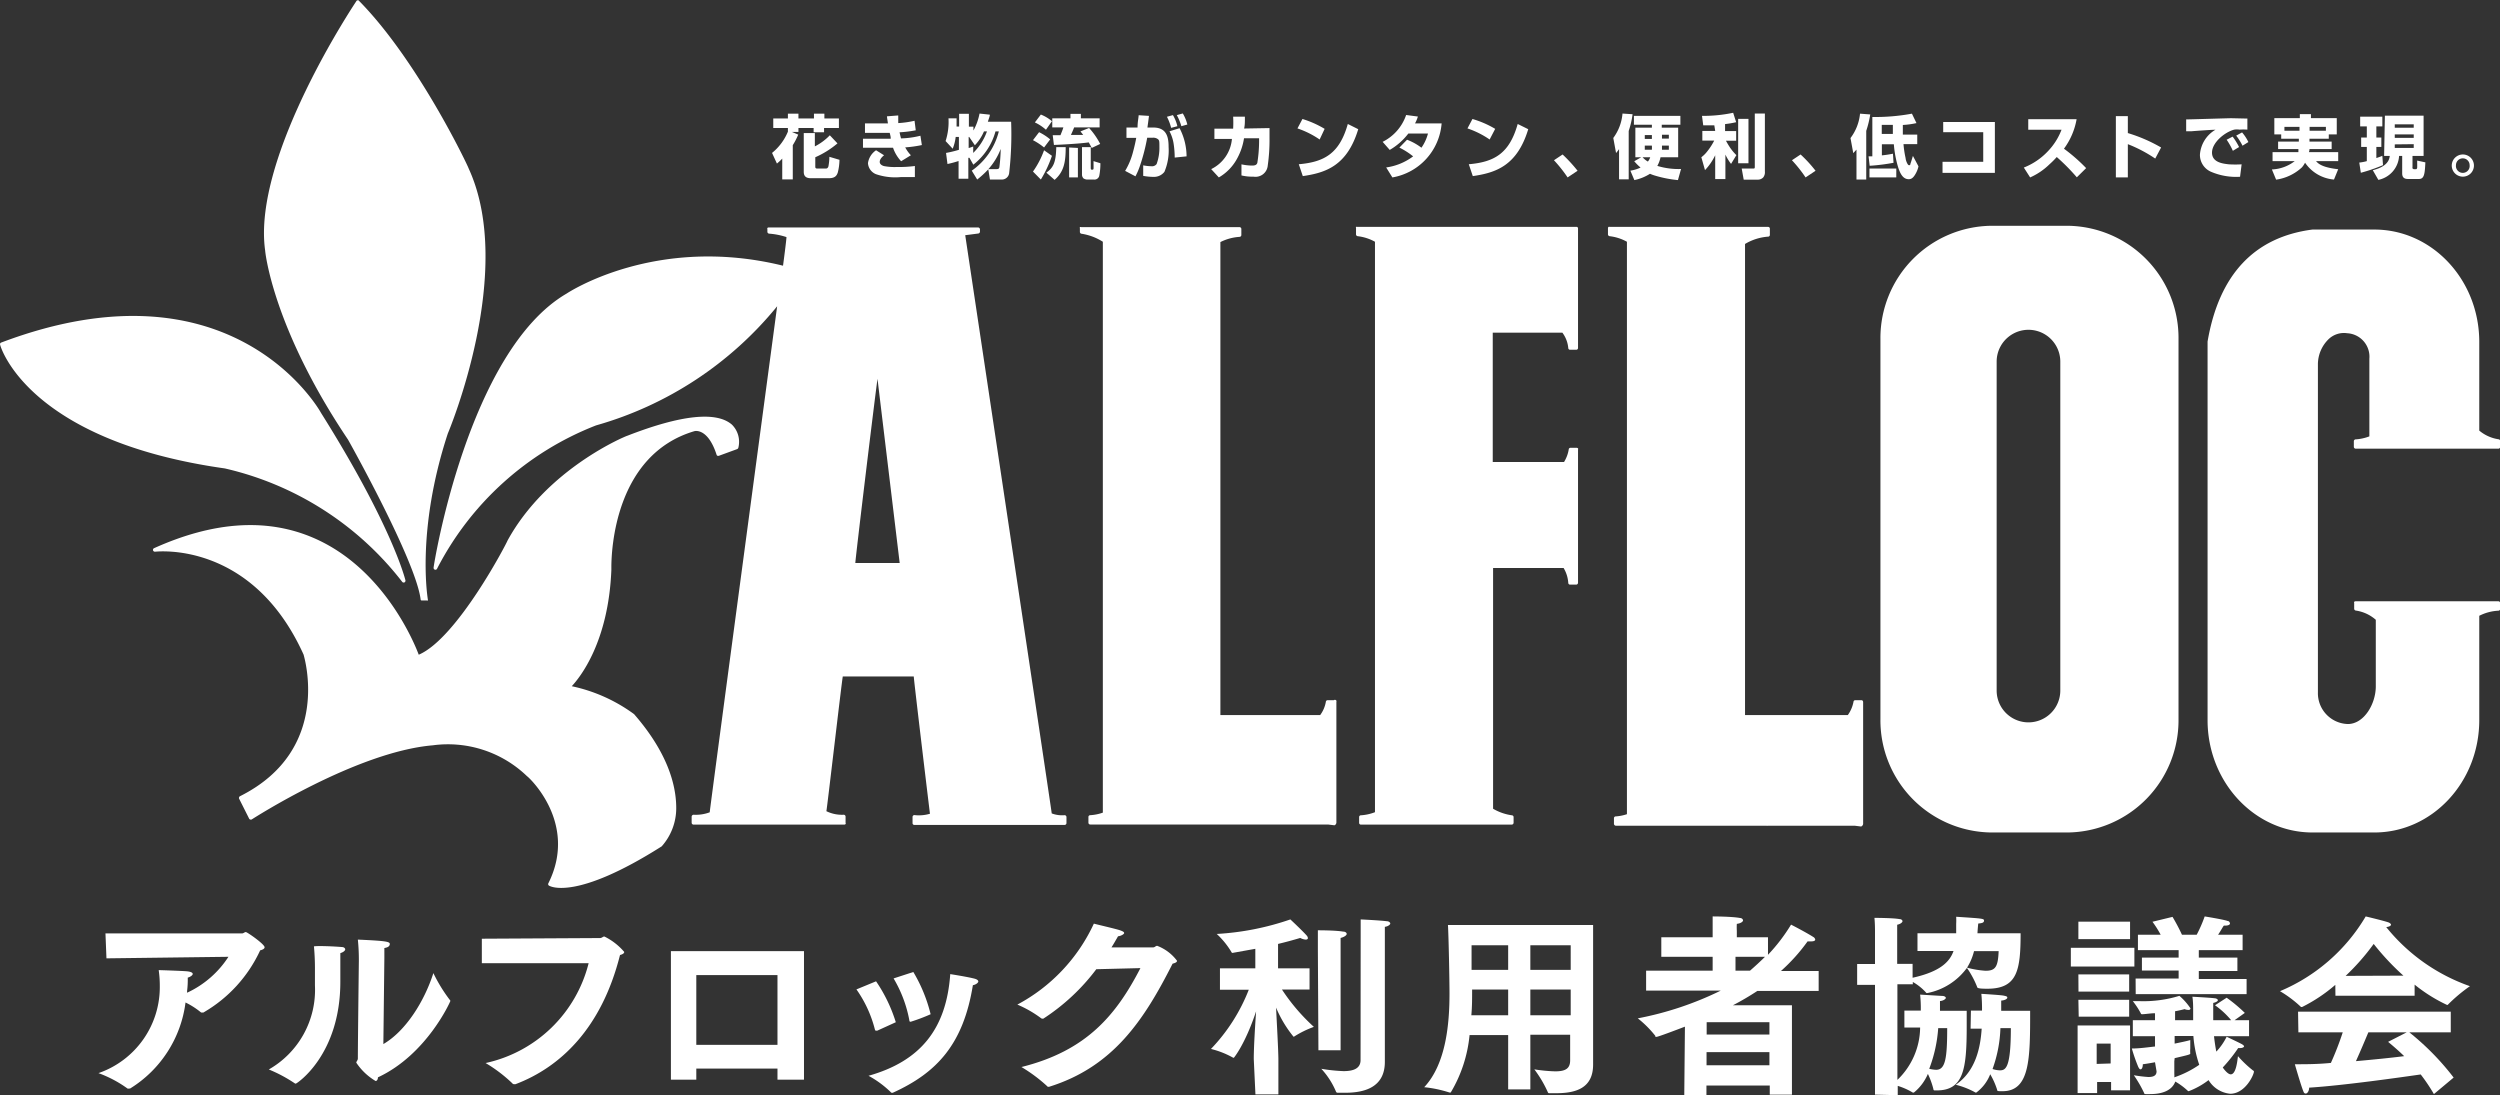
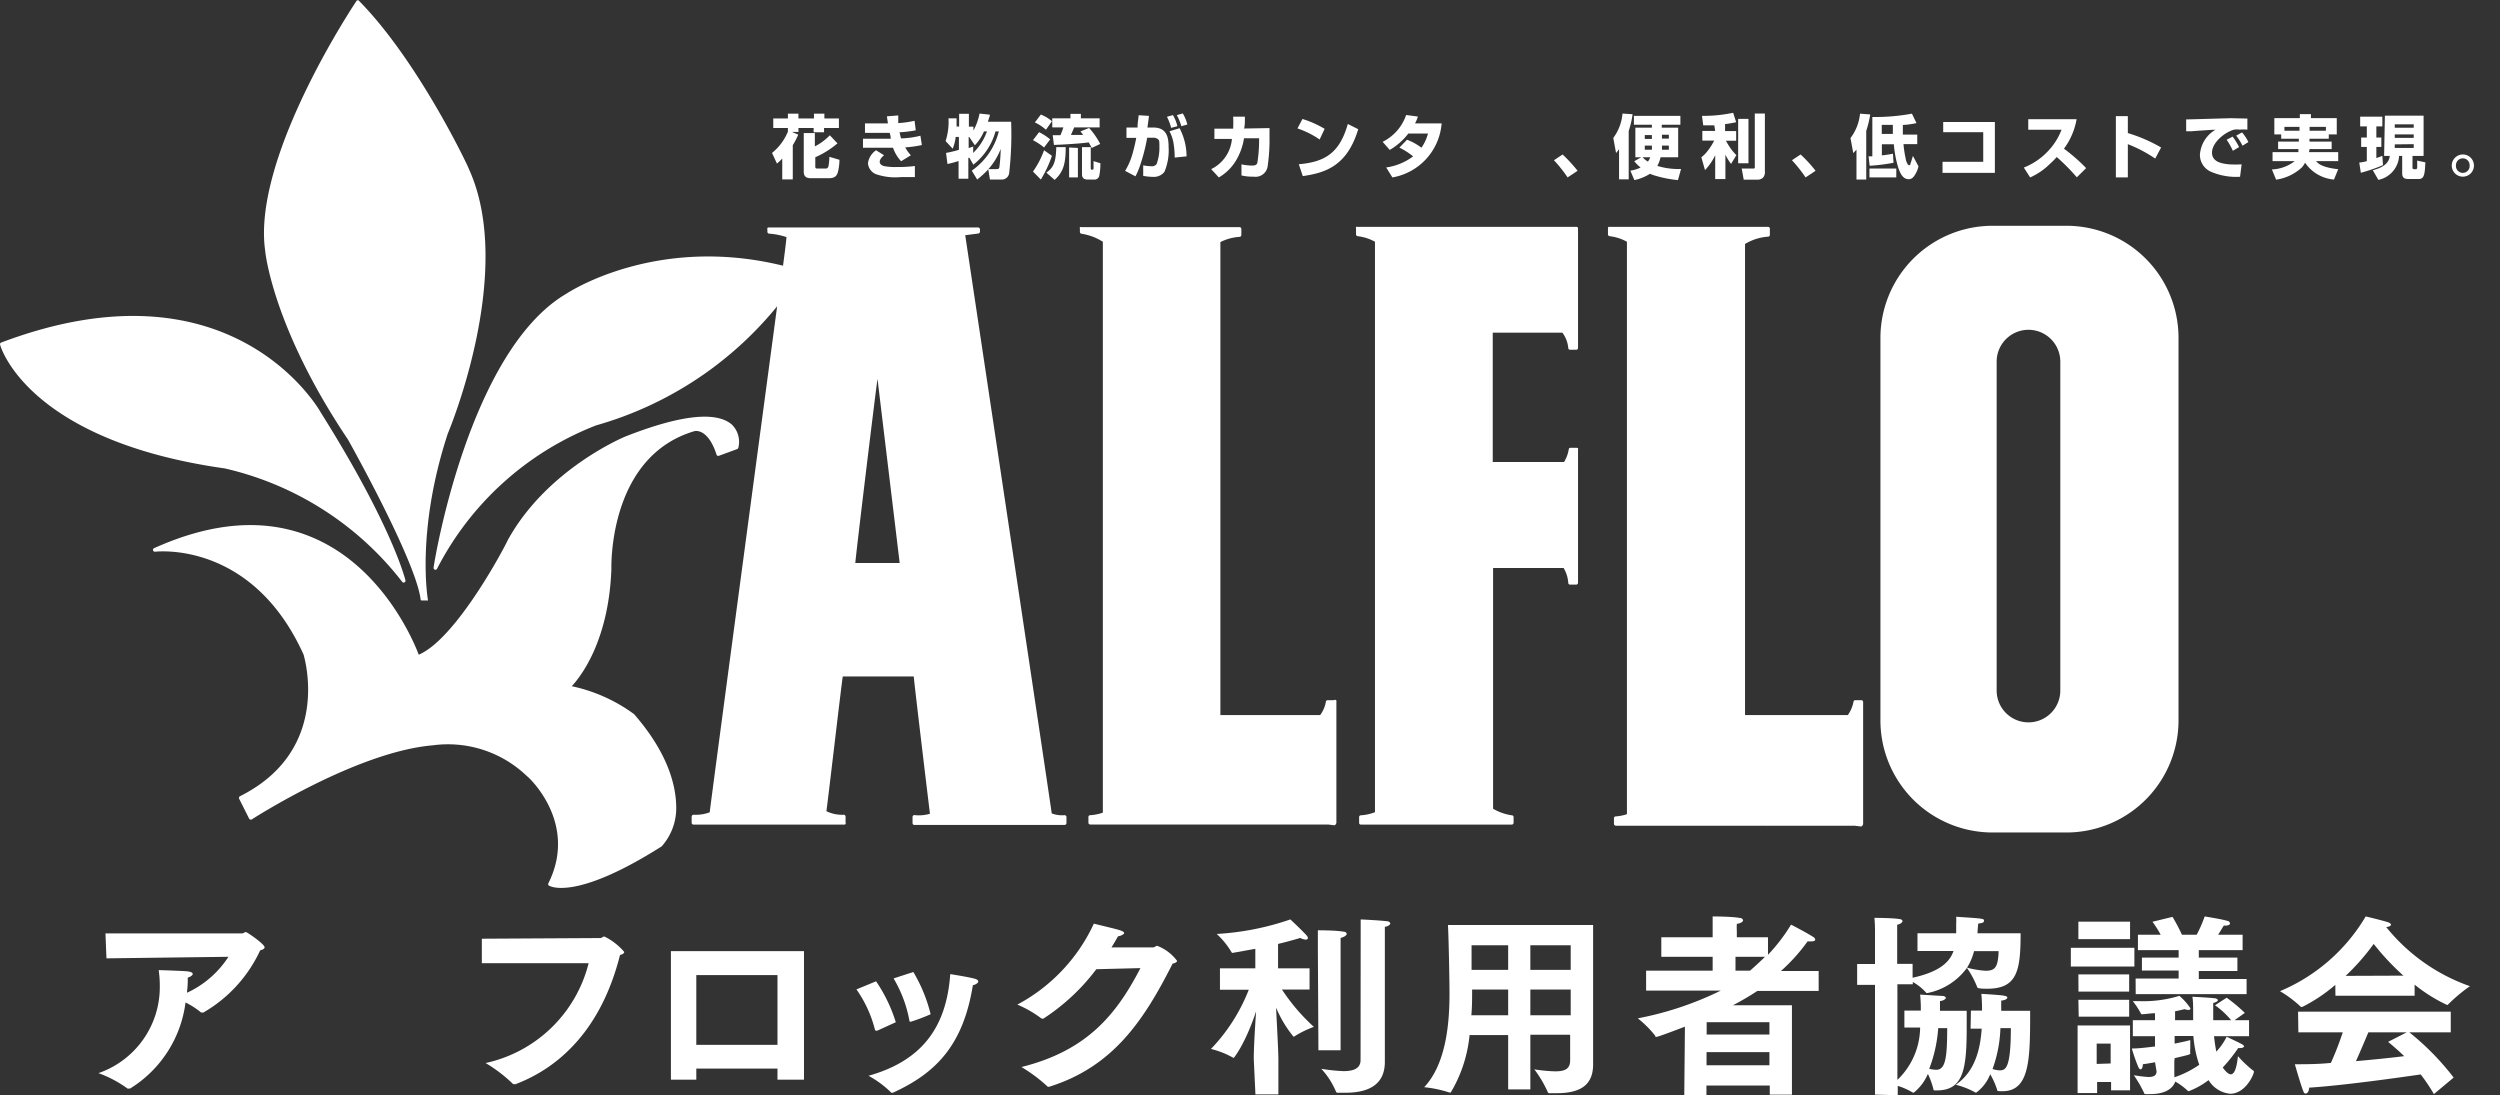
<svg xmlns="http://www.w3.org/2000/svg" width="225.44" height="98.77" viewBox="0 0 225.44 98.77">
  <rect x="0" y="0" width="225.44" height="98.77" fill="#333333" stroke="none" />
  <defs>
    <style>.cls-1{fill:#fff;}</style>
  </defs>
  <g id="レイヤー_2" data-name="レイヤー 2">
    <g id="レイヤー_1-2" data-name="レイヤー 1">
      <path class="cls-1" d="M69.62,13.79a4.83,4.83,0,0,0,1.43-1.92v-.33H69.73v-.86h1.32v-.43H72v.43h1.4v-.43h.94v.43h1.31v.86H74.31v.39h-.94v-.39H72v.36h-.58l.56.24a6.22,6.22,0,0,1-.49.95v3.09h-.95V14.3a4.7,4.7,0,0,1-.48.45ZM72.48,12h1v1.2a5,5,0,0,0,1.35-1l.69.73a8.22,8.22,0,0,1-2,1.25V15c0,.11,0,.2.19.2h.77c.16,0,.22-.16.23-.23a4.87,4.87,0,0,0,.08-.83l.91.27a4.77,4.77,0,0,1-.15,1.14c-.11.34-.3.52-.82.52H73.11c-.53,0-.63-.29-.63-.58Z" />
      <path class="cls-1" d="M81,10.41c0,.31,0,.43,0,.69a8.74,8.74,0,0,0,1.47-.21l.11.86a10.49,10.49,0,0,1-1.46.18c.05.26.08.36.13.55A8,8,0,0,0,83,12.24l.13.84a10.62,10.62,0,0,1-1.5.21,3.11,3.11,0,0,0,.51.71l-.88.54a3.4,3.4,0,0,1-.73-1.22H77.82v-.81h2.5c0-.14,0-.18-.09-.53H78v-.85h2.07c-.06-.42-.07-.46-.09-.64ZM79.72,14c-.13.11-.39.33-.39.6s.34.37.4.38a5.07,5.07,0,0,0,1.11.08,11.46,11.46,0,0,0,1.66-.09l0,1c-.35,0-.62,0-1.28,0A5.35,5.35,0,0,1,79,15.71a1.15,1.15,0,0,1-.73-1A1.69,1.69,0,0,1,79,13.55Z" />
      <path class="cls-1" d="M87.63,15.39a6.13,6.13,0,0,0,2.44-3.54h-.3a5.72,5.72,0,0,1-2,3l-.35-.62-.1,0v1.89h-.88v-1.6a10.14,10.14,0,0,1-1,.27l-.13-1a10,10,0,0,0,1.16-.28V12.35h-.29a4,4,0,0,1-.27,1.06l-.64-.69a5.54,5.54,0,0,0,.26-2.05h.73c0,.32,0,.53,0,.74h.23V10.26h.88v1.16h.41v.35a5.16,5.16,0,0,0,.55-1.53l.93.1c0,.14-.08.32-.18.64h2.1A30.7,30.7,0,0,1,91,15.63a.66.66,0,0,1-.63.56H89.27l-.15-.92a8.6,8.6,0,0,1-1,.92Zm1.1-3.54a4.11,4.11,0,0,1-.82,1.25l-.51-.75h-.05v1a4,4,0,0,0,.41-.14l0,.58A5.13,5.13,0,0,0,89,11.85Zm1.09,3.4c.16,0,.26,0,.3-.17a15.2,15.2,0,0,0,.12-1.65,5.9,5.9,0,0,1-1.11,1.82Z" />
      <path class="cls-1" d="M93.7,11.92a4.69,4.69,0,0,1,1,.65l-.55.73a5.72,5.72,0,0,0-1-.66Zm1.16,2.13a10.7,10.7,0,0,1-1,2.14l-.71-.72a8,8,0,0,0,1-1.92Zm-1-3.72a3.53,3.53,0,0,1,1,.6l-.54.77a4.09,4.09,0,0,0-1-.66Zm2.24,2.94c0,1.34-.15,2.21-1,2.95l-.74-.65c.62-.46.86-.89.89-2.3Zm2.35.07c-.07-.13-.14-.27-.27-.5-.91.13-2.83.22-3.14.23l-.11-.88h.7c.16-.4.21-.53.26-.7h-1v-.82h1.64v-.4h.94v.4h1.69v.82H96.86c-.07.19-.16.4-.29.68l1.11,0c-.07-.09-.1-.14-.25-.32l.78-.31a6.6,6.6,0,0,1,1,1.44Zm-1.25,0V16h-.79v-2.7Zm1.16-.07v1.91s0,.12.08.12h.09s.07,0,.08-.09,0-.41,0-.68l.62.19a5.91,5.91,0,0,1-.1,1.12.44.44,0,0,1-.49.35H98a.69.69,0,0,1-.29-.1.49.49,0,0,1-.14-.32v-2.5Z" />
      <path class="cls-1" d="M103.61,10.45c-.06.48-.09.7-.14,1.05H104c1.24,0,1.38.92,1.38,1.76A4.93,4.93,0,0,1,105,15.5a1.2,1.2,0,0,1-1,.45,5.37,5.37,0,0,1-.91-.09l0-.95a4,4,0,0,0,.73.08.51.51,0,0,0,.48-.2,4.27,4.27,0,0,0,.25-1.57c0-.42,0-.56-.12-.66a.69.69,0,0,0-.49-.14h-.49a17.28,17.28,0,0,1-.68,2.61,6.18,6.18,0,0,1-.38.87l-.93-.49a6.34,6.34,0,0,0,.69-1.63c.18-.66.27-1.11.31-1.35h-.88V11.5h1c0-.51.08-.79.1-1.11Zm2,1.08a4.73,4.73,0,0,0-.38-1l.54-.15a3.5,3.5,0,0,1,.4,1Zm.32,2.68a8.3,8.3,0,0,0-.09-1.2,3.49,3.49,0,0,0-.38-1.17l.91-.28A5.54,5.54,0,0,1,107,14.1Zm.6-2.83a4.79,4.79,0,0,0-.41-1l.54-.15a3.63,3.63,0,0,1,.41,1Z" />
      <path class="cls-1" d="M114.48,11.55v.95a16.42,16.42,0,0,1-.16,2.43,1.11,1.11,0,0,1-1.29,1,4.26,4.26,0,0,1-1.08-.11l0-1a4.6,4.6,0,0,0,.95.11c.3,0,.42-.07.48-.24a12.75,12.75,0,0,0,.16-1.89v-.33h-1.36a5.5,5.5,0,0,1-.58,1.75A4.36,4.36,0,0,1,109.91,16l-.69-.75a3.34,3.34,0,0,0,1.87-2.72h-1.58v-.93h1.69a9.93,9.93,0,0,0,0-1.08h1.06c0,.54,0,.75-.07,1.07Z" />
      <path class="cls-1" d="M119,12.58a8.1,8.1,0,0,0-2-1l.45-.85a8.9,8.9,0,0,1,2,.89Zm-1.88,2.23c2.34-.2,3.68-1,4.42-3.63l.94.47c-1,3.31-2.94,3.93-5,4.23Z" />
      <path class="cls-1" d="M126.88,12.6a5.21,5.21,0,0,1,1.3.72,4,4,0,0,0,.59-1.28H127a5.73,5.73,0,0,1-1.68,1.48l-.64-.73a4.22,4.22,0,0,0,2.12-2.42l1.06.14a3.32,3.32,0,0,1-.26.62H130A5.37,5.37,0,0,1,125.56,16L125,15.1a5.23,5.23,0,0,0,2.43-1,6.54,6.54,0,0,0-1.24-.79Z" />
-       <path class="cls-1" d="M134.33,12.58a8,8,0,0,0-2-1l.45-.85a8.8,8.8,0,0,1,2.05.89Zm-1.88,2.23c2.34-.2,3.67-1,4.41-3.63l.95.47c-1,3.31-2.94,3.93-5,4.23Z" />
      <path class="cls-1" d="M141.36,16a12.36,12.36,0,0,0-1.23-1.55l.78-.52a13.69,13.69,0,0,1,1.35,1.47Z" />
      <path class="cls-1" d="M146,13.45c-.11.15-.16.22-.27.35l-.25-1.36a4.3,4.3,0,0,0,.83-2.2l.91.06a8.13,8.13,0,0,1-.35,1.51v4.36H146Zm2,.73h-.53V11.51h1.49v-.26h-1.62v-.8h4.19v.8h-1.68v.26h1.48v2.67h-1.59a2.66,2.66,0,0,1-.29.78,6.58,6.58,0,0,0,2.14.28l-.28,1a10.63,10.63,0,0,1-2.12-.42,3.25,3.25,0,0,1-.4-.15,4.23,4.23,0,0,1-1.41.57l-.36-.85a3.34,3.34,0,0,0,.92-.28,4.38,4.38,0,0,1-.57-.57Zm.12,0a2,2,0,0,0,.48.39,1.2,1.2,0,0,0,.21-.39Zm.84-2h-.64v.35h.64Zm0,1.32a3.26,3.26,0,0,0,0-.37h-.64v.37Zm1.53,0v-.37h-.62c0,.19,0,.24,0,.37Zm-.62-1h.62v-.35h-.62Z" />
      <path class="cls-1" d="M154.59,11.3c-.65,0-.81,0-1,0l-.11-.85a13.17,13.17,0,0,0,2.81-.28l.27.85a9.39,9.39,0,0,1-1,.17v.63h1v.87h-.92a7,7,0,0,0,.37.62,4.58,4.58,0,0,0,.57.68l-.48.79a4.48,4.48,0,0,1-.51-.84v2.21h-.92V14a5.17,5.17,0,0,1-.92,1.34l-.33-1.16a2.79,2.79,0,0,0,.42-.39,5.79,5.79,0,0,0,.74-1.11h-1.07v-.87h1.16Zm3.08-.58v4h-.93v-4Zm1.48-.48v5.22A.75.75,0,0,1,159,16a.66.66,0,0,1-.49.2h-1.27l-.18-1h1c.15,0,.18,0,.18-.16V10.24Z" />
      <path class="cls-1" d="M162.82,16a12.36,12.36,0,0,0-1.23-1.55l.78-.52a11.88,11.88,0,0,1,1.35,1.47Z" />
      <path class="cls-1" d="M167.41,13.49l-.29.32-.25-1.36a4.33,4.33,0,0,0,.86-2.2l.92.07a9.15,9.15,0,0,1-.36,1.48v4.39h-.88ZM173,15a2.32,2.32,0,0,1-.27.69c-.22.39-.41.47-.61.47-.52,0-.76-.51-.93-1a9.73,9.73,0,0,1-.41-2.15H169.7v1a9.67,9.67,0,0,0,1-.15l.05.82a18.42,18.42,0,0,1-2.15.27l-.1-.85.34,0V10.55a18.25,18.25,0,0,0,3.57-.3l.41.85a7.59,7.59,0,0,1-1.23.17c0,.19,0,.3,0,.87h1.3V13h-1.24a9,9,0,0,0,.19,1.26c0,.16.17.64.31.64s.1-.08.15-.21.16-.51.2-.63Zm-2,1h-2.42V15.2H171Zm-1.31-3.92h1c0-.48,0-.63,0-.82l-1,0Z" />
      <path class="cls-1" d="M179.89,11v4.59h-4.72v-1h3.67V11.92h-3.61V11Z" />
      <path class="cls-1" d="M182.5,15.11a6,6,0,0,0,2.17-1.47,5.74,5.74,0,0,0,1.23-1.94h-3v-.95h4.36a6.3,6.3,0,0,1-1.14,2.66,15.53,15.53,0,0,1,2,1.75l-.84.83a18.5,18.5,0,0,0-1.81-1.83,7.73,7.73,0,0,1-.66.66A5.94,5.94,0,0,1,183.07,16Z" />
      <path class="cls-1" d="M191.88,10.47V12a14,14,0,0,1,3,1.3l-.53,1A12.34,12.34,0,0,0,191.88,13V16H190.8V10.47Z" />
      <path class="cls-1" d="M202.55,10.69h.11v1a4.94,4.94,0,0,0-.71,0,1.54,1.54,0,0,0-.48,0c-.86.23-2,1.17-2,2.07s1,1,1.54,1.06a10.4,10.4,0,0,0,1.13,0L202,15.94a5.74,5.74,0,0,1-2.62-.45,1.66,1.66,0,0,1-1-1.53,2.83,2.83,0,0,1,1.4-2.26c-.34,0-1.88.11-2.19.14l-.45,0,0-1.07c.33,0,3.43-.1,4.07-.11Zm-1.2,2.91a6.09,6.09,0,0,0-.56-1l.54-.28a5.82,5.82,0,0,1,.58.94Zm.87-.46a5.27,5.27,0,0,0-.57-.91l.53-.29a3.85,3.85,0,0,1,.57.87Z" />
      <path class="cls-1" d="M205.71,12.51v-.39h-.62V10.65h2.3v-.36h1v.36h2.33v1.47H210v.39h-1.74v.26h2v.67h-2c0,.06,0,.13-.05.28h2.64v.81h-2c.2.23.56.57,2,.73l-.38.93a3.49,3.49,0,0,1-2.61-1.52,1.9,1.9,0,0,1-.29.43,4.3,4.3,0,0,1-2.32,1.1l-.38-.92a3.61,3.61,0,0,0,2.06-.75h-2v-.81h2.33c0-.07,0-.13,0-.28h-1.83v-.67h1.87v-.26Zm1.65-.72v-.35H206v.35Zm2.38,0v-.35h-1.47v.35Z" />
      <path class="cls-1" d="M212.75,14.66a4,4,0,0,0,.68-.13V13.25h-.51V12.4h.51v-1h-.6v-.88h2v.88h-.54v1h.45v.85h-.45v1a4.55,4.55,0,0,0,.54-.2l.06.84a14.6,14.6,0,0,1-2,.69Zm2.31-4.23h3.49v3.63h-1v1a.34.34,0,0,0,0,.13s.11.07.12.07h.19c.07,0,.1-.08.11-.13s0-.56,0-.65l.74.16c-.05,1.05-.1,1.5-.58,1.5h-.94c-.2,0-.57,0-.57-.5V14.06h-.28a2.34,2.34,0,0,1-1.87,2.16l-.5-.87c.91-.24,1.46-.62,1.53-1.29h-.51Zm.89.78v.31h1.71v-.31Zm0,.91v.31h1.71v-.31Zm0,.9v.32h1.71V13Z" />
      <path class="cls-1" d="M222.09,15.93a1,1,0,1,1,1-1A1,1,0,0,1,222.09,15.93Zm0-1.65a.61.61,0,0,0-.62.61.62.62,0,1,0,1.23,0A.61.61,0,0,0,222.09,14.28Z" />
      <path class="cls-1" d="M42.26,15.19h0c0-.1-4.56-9.74-9.93-15.16a.14.14,0,0,0-.09,0,.11.11,0,0,0-.09.05c-.09.14-9.43,14.06-8.24,22.51,0,.06.64,6.88,7.47,17.05.06.1,6.11,10.89,6.55,14.41a.1.1,0,0,0,.11.1h.45a.1.1,0,0,0,.09,0,.17.17,0,0,0,0-.1c0-.06-1.08-6.16,1.8-14.95C40.47,38.89,46.53,24.45,42.26,15.19Z" />
      <path class="cls-1" d="M36.27,52.47a.17.17,0,0,0,.2.05.17.17,0,0,0,.09-.19s-1.12-4.77-7.62-15.11C28.87,37.08,21,23,.11,30.89a.15.15,0,0,0-.1.19c0,.09,2.41,8.64,20.26,11.16A28.2,28.2,0,0,1,36.27,52.47Z" />
      <path class="cls-1" d="M66,38.29c-1.39-1.21-4.56-.89-9.42,1-.07,0-7.25,2.93-10.82,9.47,0,.09-4.51,8.79-8,10.28-.33-.89-3.07-7.76-9.48-10.53-4.19-1.81-9-1.5-14.38.92a.17.17,0,0,0-.1.2.18.18,0,0,0,.19.12c.08,0,8.73-1.05,13.39,9.29,0,.07,2.68,8.55-5.74,12.76a.16.16,0,0,0-.08.1.17.17,0,0,0,0,.12l.9,1.79a.15.15,0,0,0,.1.09.19.19,0,0,0,.13,0c.1-.06,9.45-6.1,16.33-6.69a10.27,10.27,0,0,1,8.51,2.79c.06,0,4.66,4.17,1.92,9.65a.16.16,0,0,0,.07.22c.11.06,2.41,1.36,10.15-3.55a5.18,5.18,0,0,0,1.31-3.45c0-2.08-.78-5-3.8-8.47a14.64,14.64,0,0,0-5.62-2.52c.76-.82,3.31-4,3.57-10.48v-.24c0-1.54.32-10.16,7.49-12.28,0,0,1.2-.35,2,2.13a.14.14,0,0,0,.08.09.2.2,0,0,0,.13,0l1.64-.6a.19.19,0,0,0,.11-.12A2.18,2.18,0,0,0,66,38.29Z" />
      <path class="cls-1" d="M96,73.51a2.62,2.62,0,0,1-1.16-.16c0-.19-7.75-51.8-7.8-52.14l1.16-.15a.18.18,0,0,0,.17-.16v-.22a.18.18,0,0,0-.17-.17l-18.89,0h0a.16.16,0,0,0-.11.05.18.18,0,0,0,0,.12v.22a.17.17,0,0,0,.16.17,6.42,6.42,0,0,1,1.56.31c0,.24-.27,2.3-.31,2.58-11.49-2.83-19.43,2.46-19.51,2.51-8.9,5.19-12,24.52-12,24.72a.17.17,0,0,0,.11.18.16.16,0,0,0,.2-.08A27.24,27.24,0,0,1,53.75,38.36,32.49,32.49,0,0,0,70.08,27.62C69.93,28.75,64,73,64,73.25a3.58,3.58,0,0,1-1.46.22.18.18,0,0,0-.17.17v.55a.17.17,0,0,0,.17.17l11.71,0s1.89,0,1.89,0h0a.16.16,0,0,0,.11-.05.13.13,0,0,0,0-.12v-.55a.17.17,0,0,0-.16-.17,3.19,3.19,0,0,1-1.57-.32C74.57,73,75.93,61.25,76,61h6.4c0,.28,1.42,12.1,1.46,12.38a3.49,3.49,0,0,1-1.41.12.17.17,0,0,0-.16.17v.55a.16.16,0,0,0,.16.17l12.45,0H96a.17.17,0,0,0,.17-.17v-.55A.17.17,0,0,0,96,73.51ZM81.13,50.77h-4c0-.34,1.68-14.27,2-16.61C79.41,36.5,81.09,50.43,81.13,50.77Z" />
      <path class="cls-1" d="M140.89,30a2.72,2.72,0,0,1,.53,1.38.16.16,0,0,0,.17.16h.55a.16.16,0,0,0,.16-.17l0-10.76a.15.15,0,0,0-.09-.15s0,0-7.81,0h-12a.21.21,0,0,0-.12,0,.16.16,0,0,0,0,.11v.56a.17.17,0,0,0,.16.17,4.2,4.2,0,0,1,1.55.5V73.24a4.23,4.23,0,0,1-1.27.28.16.16,0,0,0-.16.17v.51a.16.16,0,0,0,.16.16l13.6,0a.17.17,0,0,0,.17-.17v-.51a.16.16,0,0,0-.16-.16,4.67,4.67,0,0,1-1.69-.59V51.22H141a3,3,0,0,1,.42,1.34.16.16,0,0,0,.16.16h.56a.17.17,0,0,0,.16-.17l0-12a.16.16,0,0,0,0-.12.21.21,0,0,0-.12-.05h-.56a.16.16,0,0,0-.16.16,3.09,3.09,0,0,1-.42,1.12h-6.43V30Z" />
      <path class="cls-1" d="M120.28,63.14h-.55a.16.16,0,0,0-.17.15,2.82,2.82,0,0,1-.51,1.19h-9V21.83a4.46,4.46,0,0,1,1.72-.47.17.17,0,0,0,.17-.16v-.55a.17.17,0,0,0-.17-.17l-14.27,0h0a.18.18,0,0,0-.12,0,.16.16,0,0,0,0,.11v.32a.17.17,0,0,0,.16.17,5,5,0,0,1,1.91.72s0,51.21,0,51.48a4.05,4.05,0,0,1-1.14.23.16.16,0,0,0-.16.17v.51a.16.16,0,0,0,.16.16h3l18.44,0,.57.07c.09,0,.19-.14.19-.24V63.3a.21.21,0,0,0,0-.12A.16.16,0,0,0,120.28,63.14Z" />
      <path class="cls-1" d="M167.86,63.14h-.55a.16.16,0,0,0-.17.15,3,3,0,0,1-.51,1.19h-9.27V22a4.69,4.69,0,0,1,2.08-.66.16.16,0,0,0,.16-.16v-.55a.16.16,0,0,0-.16-.17l-12.57,0h-1.7a.18.18,0,0,0-.12,0,.16.16,0,0,0-.05.11v.56a.17.17,0,0,0,.16.17,4.2,4.2,0,0,1,1.55.5V73.42a4.08,4.08,0,0,1-1,.2.16.16,0,0,0-.17.16v.51a.18.18,0,0,0,.17.17l11.5,0s2.09,0,2.09,0h0a.16.16,0,0,0,.11,0,.06.06,0,0,0,0,0h7.84l.56.07c.09,0,.2-.14.2-.24V63.3a.21.21,0,0,0-.05-.12A.16.16,0,0,0,167.86,63.14Z" />
      <path class="cls-1" d="M186.45,20.36h-6.88a10.12,10.12,0,0,0-10,10.2V64.87a10.11,10.11,0,0,0,10,10.2h6.88a10.11,10.11,0,0,0,10-10.2V30.56A10.11,10.11,0,0,0,186.45,20.36Zm-.66,12.25V62.27a2.87,2.87,0,0,1-5.74,0V32.61a2.87,2.87,0,0,1,5.74,0Z" />
-       <path class="cls-1" d="M225.28,54.22l-12.87,0a.21.21,0,0,0-.12.05.16.16,0,0,0,0,.11v.51a.17.17,0,0,0,.16.17,3.49,3.49,0,0,1,1.79.83v6c0,1.6-1.07,3.4-2.52,3.4a2.78,2.78,0,0,1-2.7-2.85V32.9a3.18,3.18,0,0,1,1-2.35,2,2,0,0,1,1.64-.5,2.12,2.12,0,0,1,2,2.3v7a4.21,4.21,0,0,1-1.23.27.17.17,0,0,0-.17.16v.51a.17.17,0,0,0,.17.17l12.87,0a.16.16,0,0,0,.11-.05.18.18,0,0,0,.05-.12v-.51a.17.17,0,0,0-.16-.17,3.51,3.51,0,0,1-1.73-.78v-8c0-5.59-4.24-10.13-9.46-10.13h-5.58c-5.26.68-8.43,4.08-9.46,10.1V64.94c0,5.59,4.25,10.13,9.46,10.13h5.58c5.22,0,9.46-4.54,9.46-10.13V55.53a4.26,4.26,0,0,1,1.73-.46.17.17,0,0,0,.16-.17v-.51A.17.17,0,0,0,225.28,54.22Z" />
      <path class="cls-1" d="M9.51,84.17l12.33,0c.12,0,.21-.12.33-.12s1.69,1.09,1.69,1.37c0,.11-.12.21-.4.28a12.53,12.53,0,0,1-5.11,5.6.13.13,0,0,1-.11,0,.18.18,0,0,1-.11,0,7.08,7.08,0,0,0-1.4-.9,10.71,10.71,0,0,1-5,7.76c-.06,0-.07,0-.11,0a.17.17,0,0,1-.12,0,10.69,10.69,0,0,0-2.62-1.39,8.21,8.21,0,0,0,5.53-7.89,9.61,9.61,0,0,0-.1-1.4s2.32.07,2.65.12.42.14.42.23-.17.25-.45.33a8,8,0,0,1-.06,1.21l0,.15a8.88,8.88,0,0,0,3.73-3.24l-11,.14Z" />
-       <path class="cls-1" d="M30.83,85.4c.18,0,.3.11.3.21s-.14.25-.44.34c0,.56,0,2,0,2.4v.19c0,6.61-3.93,9.17-4,9.17a.13.13,0,0,1-.08,0,12.88,12.88,0,0,0-2.37-1.27,8.26,8.26,0,0,0,4.16-7.58v-.34s0-.45,0-1a21.54,21.54,0,0,0-.09-2.18C28.63,85.28,30,85.33,30.83,85.4Zm3.74,8.75c2-1.16,3.69-3.83,4.51-6.4a14,14,0,0,0,1.46,2.39c.06.06.07.09.07.13s-2.12,4.83-6.53,6.88c0,.19-.09.33-.21.33a5.37,5.37,0,0,1-1.74-1.65c0-.12.14-.21.14-.38,0-1.5.09-8.82.09-8.82,0-.32,0-1-.09-1.9,2.48.11,2.88.18,2.88.39s-.18.32-.49.37c0,.44,0,.93,0,.93Z" />
      <path class="cls-1" d="M43.45,84.65l10.65-.06c.19,0,.26-.14.4-.14a5.57,5.57,0,0,1,1.79,1.39c0,.12-.12.21-.38.28-1.67,6.64-5.41,10.13-9.43,11.65l-.13,0a.21.21,0,0,1-.16-.09,13.24,13.24,0,0,0-2.4-1.82,12.27,12.27,0,0,0,9.29-9l-9.63,0Z" />
      <path class="cls-1" d="M60.5,85.77h12V97.36H70.11v-1H62.79v1H60.5Zm9.61,8.45V87.93H62.79v6.29Z" />
      <path class="cls-1" d="M79,88.49a13.74,13.74,0,0,1,1.78,3.69l-1.67.76H79c-.05,0-.08,0-.12-.16a10.91,10.91,0,0,0-1.65-3.56Zm6.68-.65s1.61.25,2.23.42c.23.07.31.16.31.25s-.19.28-.49.33c-.86,5.31-3.23,7.89-7.22,9.7a.15.15,0,0,1-.08,0,.11.11,0,0,1-.11-.06,9,9,0,0,0-2-1.47C83,95.69,85.34,92.79,85.69,87.84Zm-3.32-.19a13.8,13.8,0,0,1,1.56,3.81,16.6,16.6,0,0,1-1.77.67.16.16,0,0,1-.09,0S82,92.11,82,92a11.47,11.47,0,0,0-1.42-3.77Z" />
      <path class="cls-1" d="M98.86,87.4a18.66,18.66,0,0,1-4.78,4.46s0,0-.09,0a.21.21,0,0,1-.12-.05,10.25,10.25,0,0,0-2.13-1.22,15.76,15.76,0,0,0,6.9-7.3c.62.16,2.06.49,2.39.61s.34.18.34.25-.25.25-.55.28c-.19.33-.38.67-.59,1l3.77,0c.14,0,.21-.14.35-.14a4,4,0,0,1,1.79,1.35c0,.11-.12.19-.4.26C103.16,92,100.38,96.2,94.61,98a.18.18,0,0,1-.09,0s-.07,0-.11-.07a13.94,13.94,0,0,0-2.3-1.71c5.89-1.47,8.55-4.7,10.73-8.92Z" />
      <path class="cls-1" d="M113.06,95.5c0-1.09.12-3,.21-4.3-1,3-2,4.18-2,4.18a.11.11,0,0,1-.07,0,8,8,0,0,0-2-.79,16.23,16.23,0,0,0,3.41-5.34h-2.6V87.32h3.19V85.56l-2.06.37a.1.1,0,0,1-.09-.07,7.33,7.33,0,0,0-1.33-1.64,24.53,24.53,0,0,0,6.64-1.31s1.07,1,1.46,1.44a.41.41,0,0,1,.12.24c0,.09-.07.14-.2.14a1.24,1.24,0,0,1-.49-.15c-.63.19-1.33.38-2,.54l0,2.2h2.84v1.91h-2.49a17.56,17.56,0,0,0,2.88,3.37,8.86,8.86,0,0,0-1.79.88.06.06,0,0,1-.05,0,10.6,10.6,0,0,1-1.57-2.62c.07,1.41.21,3.92.21,4.69v3.14h-2.07Zm5.78-9.84s0-.79,0-1.77c.1,0,1.61,0,2.28.12.21,0,.32.11.32.21s-.18.27-.55.36c0,.66,0,1.45,0,1.45v8.68h-2Zm3.86-1.33V84c0-.28,0-.72,0-1.09,0,0,1.7.08,2.33.16.23,0,.34.13.34.21s-.16.25-.49.3c0,.42,0,1,0,1V94c0,.86,0,1.64,0,1.76v0c0,2.3-1.85,2.78-3.57,2.78-.25,0-.47,0-.7,0a.15.15,0,0,1-.13-.09,7.08,7.08,0,0,0-1.33-2.07,15.33,15.33,0,0,0,2,.21c.86,0,1.54-.21,1.54-1Z" />
      <path class="cls-1" d="M136,93.34h-3.48a12.4,12.4,0,0,1-1.7,5.18l-.05,0-.06,0a10.93,10.93,0,0,0-2.28-.48c2-2.14,2.28-5.84,2.28-8.44,0-1.27-.08-5.27-.14-6.19h13.09V94.15c0,.88,0,1.56,0,1.77V96c0,2.13-1.56,2.58-3.32,2.58h-.65a.12.12,0,0,1-.1-.06,10.56,10.56,0,0,0-1.23-2.09,14.33,14.33,0,0,0,1.88.18c.93,0,1.35-.25,1.35-1v-2.3H138v4.93h-2Zm0-1.79V89.23h-3.25v.12c0,.7,0,1.44-.07,2.2Zm0-4.09V85.24h-3.3c0,.62,0,1.34,0,2.22Zm5.64,0V85.24H138v2.22Zm0,4.09,0-2.32H138v2.32Z" />
      <path class="cls-1" d="M151.94,92.58c-.79.3-2.41.92-2.57.92s-.07,0-.1-.09a9.54,9.54,0,0,0-1.58-1.58,29.45,29.45,0,0,0,7.48-2.5h-6.73v-1.8h6V86.28h-4.63V84.52h4.63V83.7s0-.56,0-1.06c0,0,1.72,0,2.46.14.18,0,.28.13.28.22s-.16.26-.56.31a5.54,5.54,0,0,0,0,.63v.58h2.81V86.1a16,16,0,0,0,2.08-2.72s1.31.67,2,1.11a.33.33,0,0,1,.18.24c0,.09-.11.16-.35.16l-.34,0a16.16,16.16,0,0,1-2.4,2.67H164v1.8h-5.53a25,25,0,0,1-2.2,1.29l5.32,0v8.06h-2v-.82h-5.71l0,.93h-2Zm7.62,3.48,0-1.18h-5.67v1.18Zm0-2.77V92.18H153.9v1.11Zm-1.75-5.76c.45-.39.91-.81,1.35-1.25H156.5v1.25Z" />
      <path class="cls-1" d="M169.08,98.71c0-.89,0-6,0-9.9h-1.61V86.93h1.61V84c0-.17,0-.72-.05-1.23,0,0,1.67,0,2.25.11.19,0,.28.11.28.19s-.14.25-.48.32c0,.26,0,.65,0,.77v2.76h1.39v1.25c2.49-.55,3.35-1.44,3.69-2.41h-3.25v-1.6h3.49c0-.26,0-.56,0-.84a5.64,5.64,0,0,0,0-.65c2.41.16,2.51.16,2.51.35s-.19.23-.52.26c0,0-.06.57-.07.88h3.89c0,3.34-.29,5-3,5-.87,0-.91-.07-.93-.19a8.45,8.45,0,0,0-.91-1.69,5.8,5.8,0,0,1-3.57,2.27s0,0-.08,0a4.68,4.68,0,0,0-1.23-1v.21h-1.39v8.62a6.63,6.63,0,0,0,2.05-4.72h-1.42V91.13h1.48v0a11.8,11.8,0,0,0-.06-1.44l2,.12c.21,0,.32.11.32.18s-.2.26-.53.28c0,0,0,.51,0,.88h2.41c0,.35,0,.84,0,1.4,0,3.85-.27,5.78-2.71,5.78h-.14c-.1,0-.14,0-.16-.14a7.18,7.18,0,0,0-.49-1.35,4.36,4.36,0,0,1-1.26,1.68.17.17,0,0,1-.11,0,6,6,0,0,0-1.35-.6v.84Zm5.7-6a12.69,12.69,0,0,1-.81,3.67,3.09,3.09,0,0,0,.62.09c.83,0,1-1,1-3.76Zm2.95-1.58h1v0a13.4,13.4,0,0,0-.06-1.51s1.69.1,2,.16.34.1.34.19-.18.23-.55.26c0,0,0,.53,0,.92h2.61c0,4.28,0,7.25-2.49,7.25-.44,0-.48,0-.49-.14a6.89,6.89,0,0,0-.62-1.39,3.76,3.76,0,0,1-1.25,1.65.13.13,0,0,1-.08,0,7.11,7.11,0,0,0-1.78-.7c1.83-1.25,2.23-3.41,2.34-5.06h-1Zm.28-5.36a5.06,5.06,0,0,1-.63,1.49,8.57,8.57,0,0,0,1.67.28c.91,0,1.12-.37,1.18-1.77Zm2.38,6.94a11.93,11.93,0,0,1-.71,3.69,2.37,2.37,0,0,0,.65.12c.53,0,1-.19,1-3.81Z" />
      <path class="cls-1" d="M186.74,85.47h5.73v1.69h-5.73Zm.61,7h4.73v5.85h-1.71v-.75h-1.26v1h-1.76Zm.07-9.36h4.66v1.58h-4.66Zm0,4.76H192v1.55h-4.57Zm0,2.29H192v1.52h-4.55Zm2.91,5.74V94.11h-1.26v1.83Zm4-.11c-.33.06-.7.13-1.1.18,0,.32-.11.46-.2.46s-.14-.09-.21-.22a15,15,0,0,1-.58-1.66c.7,0,1.42-.11,2.09-.18v-.93h-2V92h2v-.63c-.37,0-.75.07-1.14.09-.07,0-.12,0-.14-.08a7.18,7.18,0,0,0-.72-1.1l.63,0a11,11,0,0,0,3.57-.48,5.62,5.62,0,0,1,1,1.13.15.15,0,0,1-.17.14A.88.88,0,0,1,197,91c-.28.07-.56.14-.86.19V92h1.63c0-.28,0-.56,0-.86s0-.88-.07-1.26c0,0,1.68.09,2,.14.16,0,.3.1.3.17s-.11.18-.42.25c0,.19,0,.46,0,.67V92l1.62,0a7.59,7.59,0,0,0-1.46-1.35l1.05-.68a13.8,13.8,0,0,1,1.64,1.37l-.93.66h1.31v1.44l-3.16,0c.06.53.13,1,.21,1.39a5.53,5.53,0,0,0,.93-1.34s1.13.53,1.41.69c.1.07.16.12.16.18s-.13.15-.35.15h-.18a13.67,13.67,0,0,1-1.39,1.75c.07.11.44.62.72.62.49,0,.6-1.27.65-1.64a10,10,0,0,0,1.37,1.3.09.09,0,0,1,.07.09c0,.28-.77,2-2.14,2a2.56,2.56,0,0,1-1.95-1.23,7.09,7.09,0,0,1-1.79,1,.15.15,0,0,1-.11-.06,6.27,6.27,0,0,0-1.1-.81c-.3.81-1.18,1.13-2.25,1.13a3,3,0,0,1-.42,0c-.07,0-.12,0-.14-.09a10.73,10.73,0,0,0-.93-1.61,12.3,12.3,0,0,0,1.31.16c.43,0,.74-.11.74-.51Zm-1.75-7.55h3.88v-.72h-3.31V86.35h3.31v-.67h-3.67V84.29h2.05a9.4,9.4,0,0,0-.74-1.17l1.81-.44a17.15,17.15,0,0,1,.85,1.61h1.33a12.19,12.19,0,0,0,.72-1.65s1.74.28,2.06.41c.14,0,.22.14.22.23s-.12.19-.45.19h-.09c-.05,0-.26.42-.53.82h2.21v1.39h-3.95v.67h3.48v1.21h-3.48v.72h4.31v1.37h-10Zm3.49,7.47c0,.56,0,.91,0,1.14a1.46,1.46,0,0,1,0,.3,9.11,9.11,0,0,0,2.25-1.13,10.38,10.38,0,0,1-.53-2.6H196.1v.69c.62-.13,1.11-.23,1.41-.32,0,0,0,.41,0,.77a2.69,2.69,0,0,0,0,.44v0c0,.09-.13.12-1.41.42Z" />
      <path class="cls-1" d="M210.59,88.81a14.3,14.3,0,0,1-3,2s-.06,0-.09,0a10.58,10.58,0,0,0-1.9-1.43,16.3,16.3,0,0,0,7.73-6.74s1.49.35,2.06.54c.14.06.22.14.22.21s-.12.18-.43.21a16.81,16.81,0,0,0,7.55,5.33,14.26,14.26,0,0,0-2,1.68.09.09,0,0,1-.09,0,14.16,14.16,0,0,1-2.9-1.82v1h-7.14Zm-3.36,2.42H221v1.86h-3.74a23.44,23.44,0,0,1,4,4.08l-1.78,1.49a16,16,0,0,0-1.19-1.77c-1.81.26-7,1-10.06,1.19,0,.28-.15.53-.3.53s-.18-.09-.25-.27c-.23-.59-.74-2.37-.74-2.37.93,0,2.06,0,3.25-.12a27.37,27.37,0,0,0,1.07-2.76h-4Zm9.5-3.25a22.75,22.75,0,0,1-2.68-2.86A20.42,20.42,0,0,1,211.52,88Zm.3,5.11h-3.46c-.26.62-.7,1.67-1.12,2.6,1.6-.14,3.16-.3,4.35-.45-.45-.44-.93-.86-1.45-1.29Z" />
    </g>
  </g>
</svg>